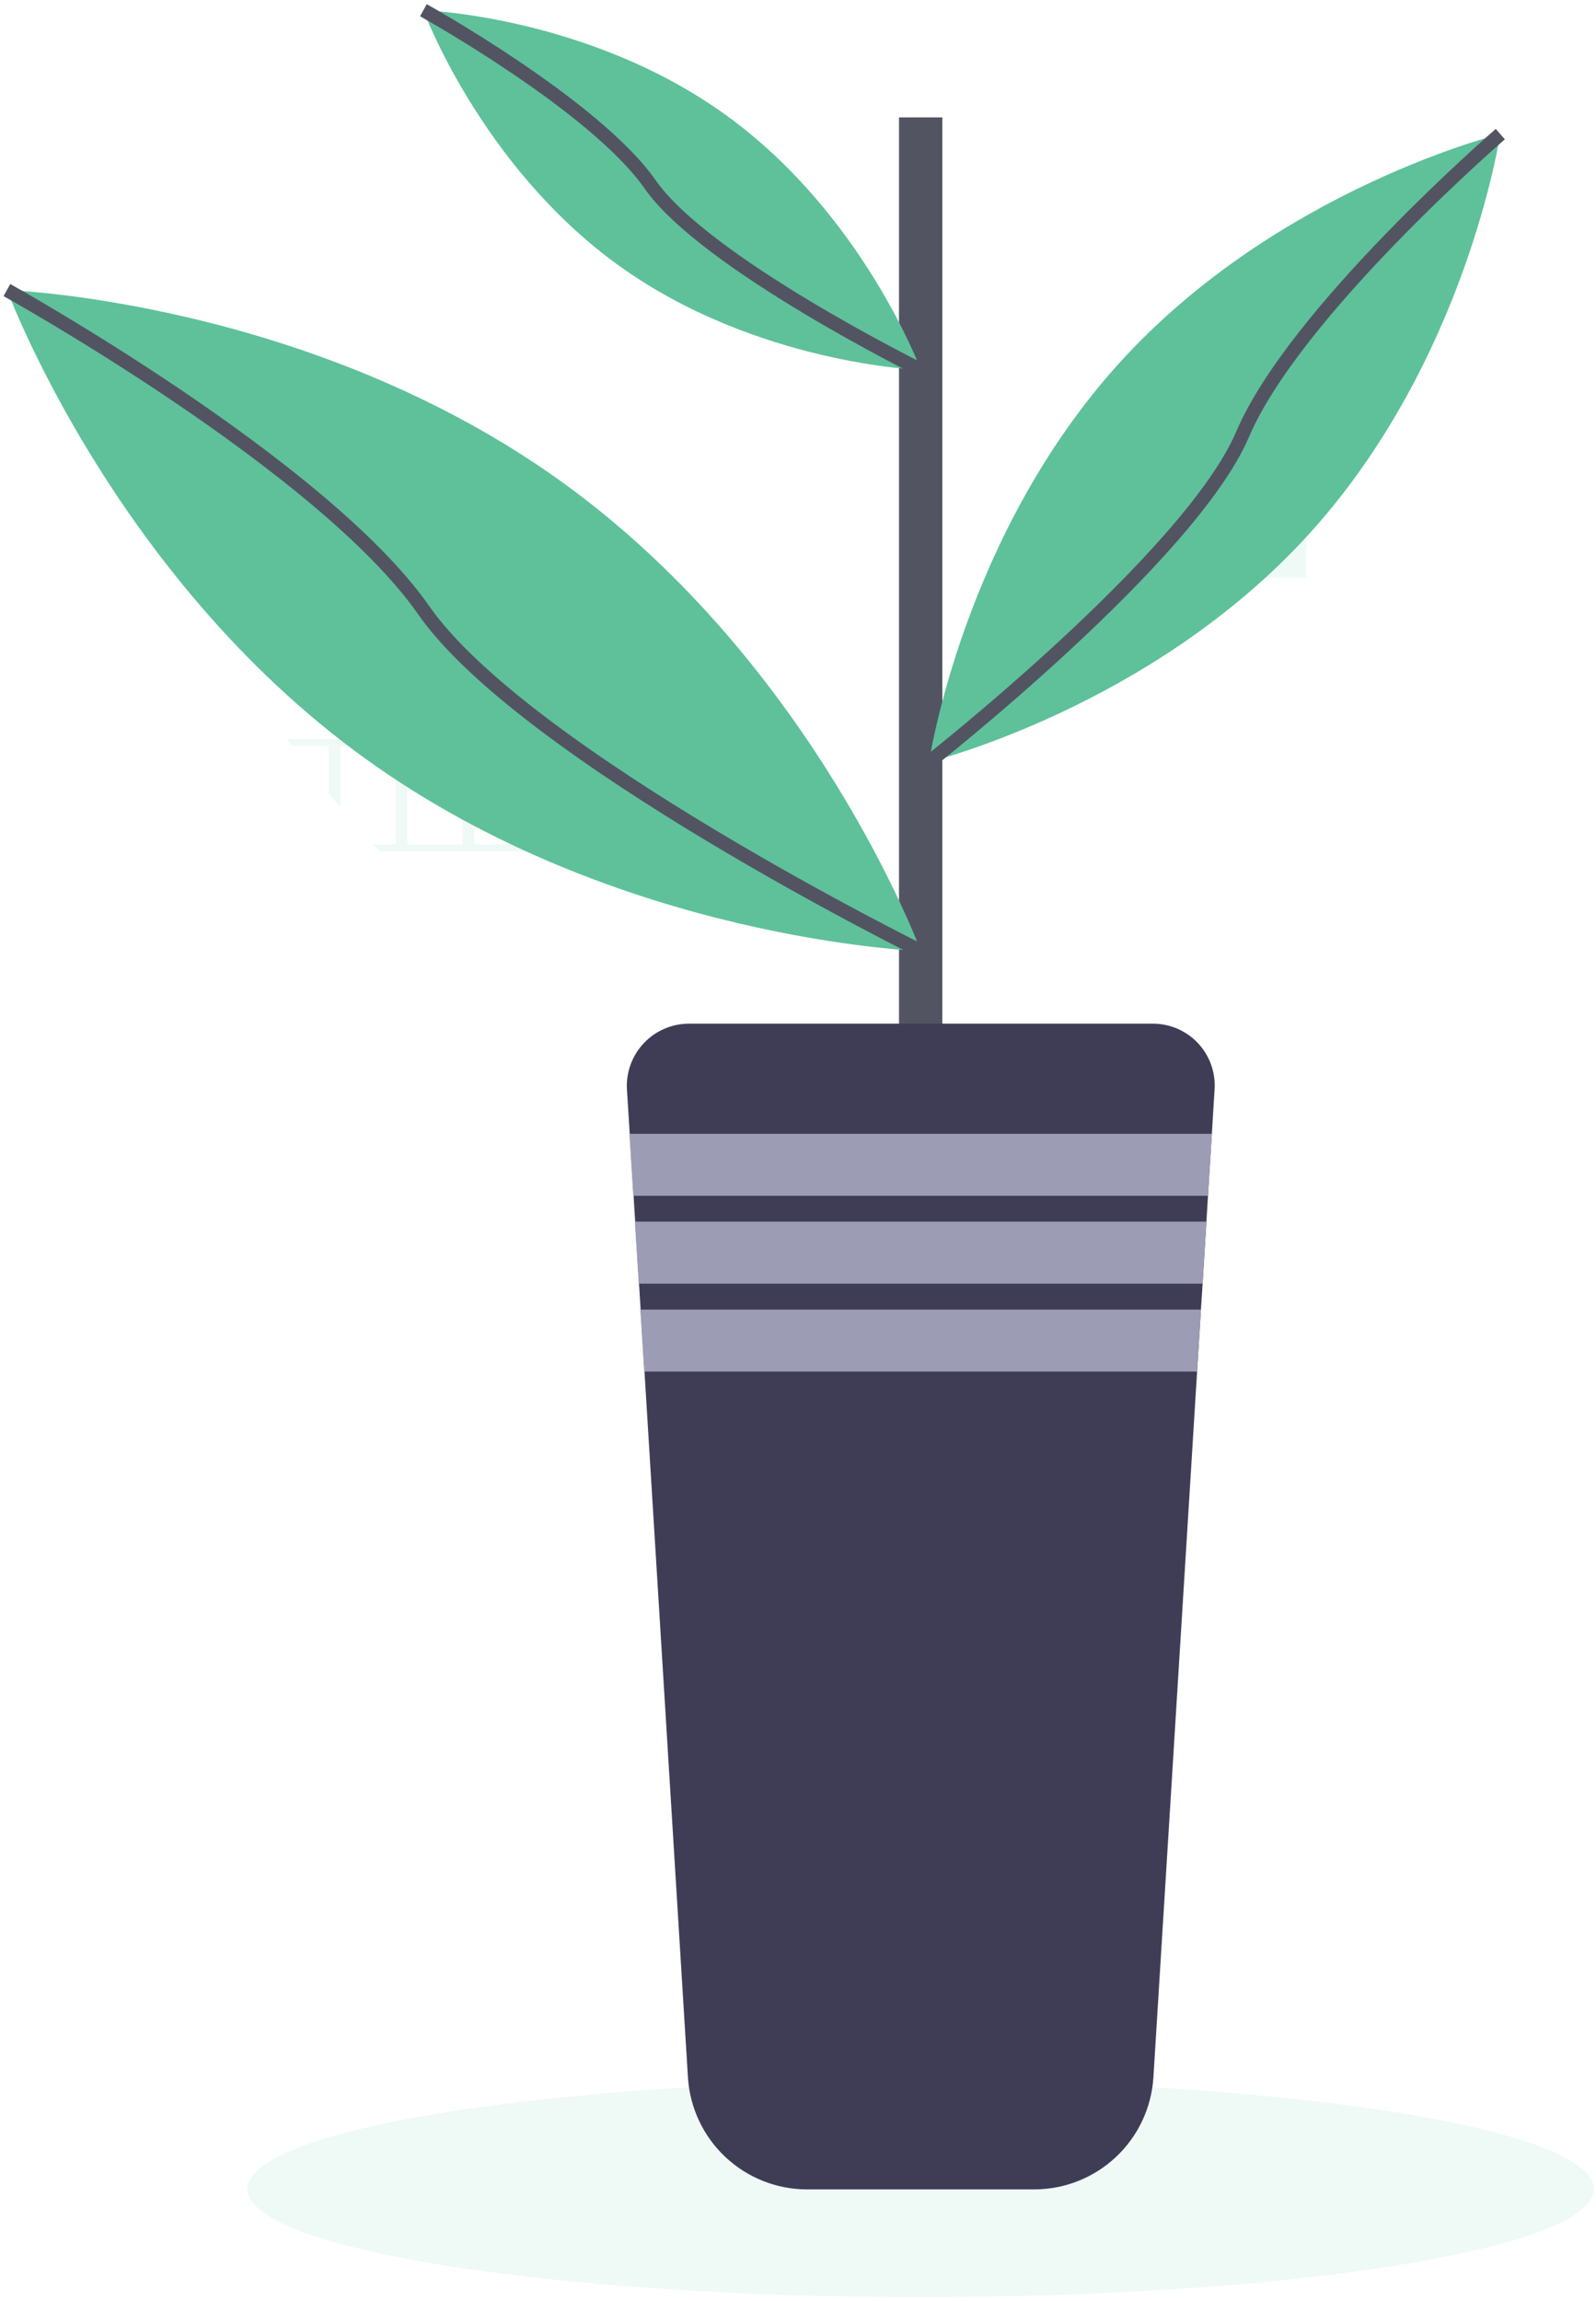
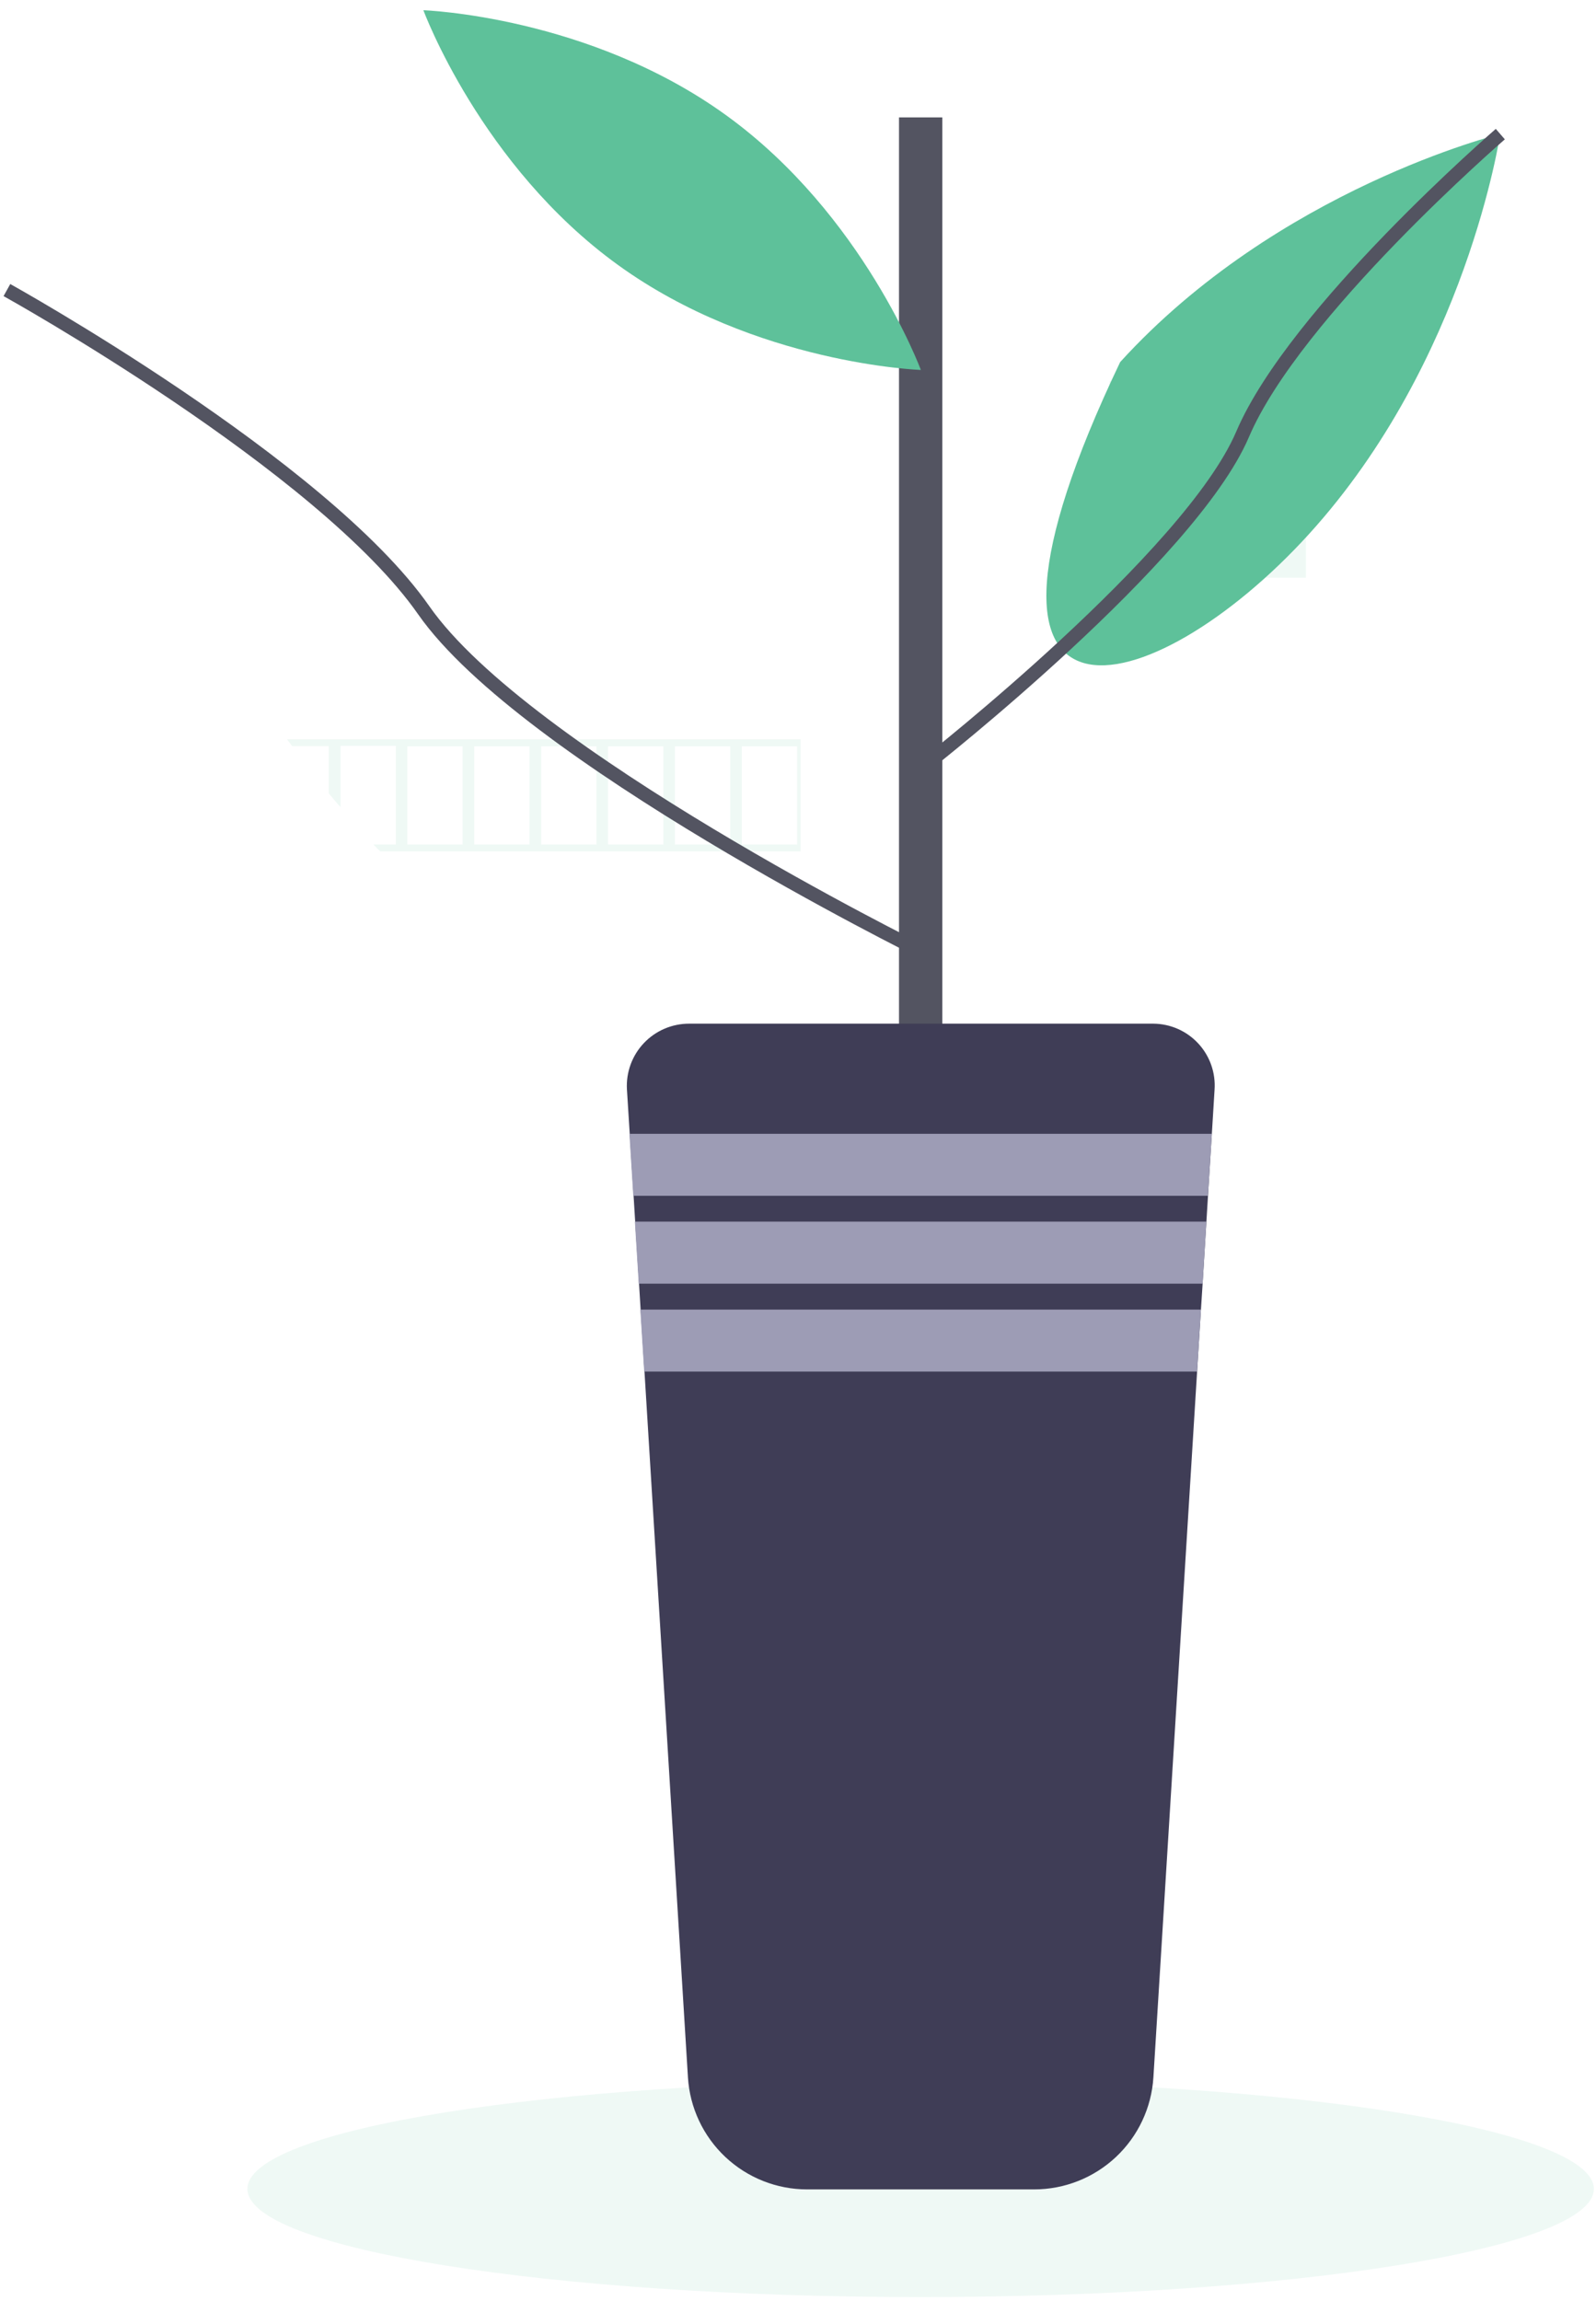
<svg xmlns="http://www.w3.org/2000/svg" width="231" height="333" viewBox="0 0 231 333" fill="none">
  <path opacity="0.1" d="M189.01 55.17H160.57V83.61H189.01V55.17Z" fill="#5EC19A" />
  <path opacity="0.1" d="M41.54 106.99C41.79 107.31 42.03 107.67 42.29 107.99H47.58V114.82C48.15 115.5 48.71 116.18 49.29 116.82V107.95H57.29V122.22H54.05C54.37 122.55 54.68 122.9 55.05 123.22H115.88V106.99H41.54ZM66.95 122.22H58.95V108.01H66.95V122.22ZM76.64 122.22H68.64V108.01H76.64V122.22ZM86.33 122.22H78.33V108.01H86.33V122.22ZM96.01 122.22H88.01V108.01H96.01V122.22ZM105.69 122.22H97.69V108.01H105.69V122.22ZM115.37 122.22H107.37V108.01H115.37V122.22Z" fill="#5EC19A" />
  <path opacity="0.1" d="M94.93 154.34C95.84 154.86 96.77 155.34 97.71 155.86V155.36H105.71V159.86L107.41 160.65V155.36H115.41V164.01C115.563 164.086 115.724 164.147 115.89 164.19V154.34H94.93Z" fill="#5EC19A" />
  <path opacity="0.1" d="M133.25 332.44C187.065 332.44 230.69 325.433 230.69 316.79C230.69 308.147 187.065 301.14 133.25 301.14C79.435 301.14 35.81 308.147 35.81 316.79C35.81 325.433 79.435 332.44 133.25 332.44Z" fill="#5EC19A" />
  <path d="M136.39 16.99H130.12V158.16H136.39V16.99Z" fill="#535461" />
  <path d="M175.79 157.73L175.4 164.09L174.84 173.09L174.61 176.83L174.06 185.83L173.82 189.57L173.26 198.57L166.94 300.64C166.665 305.032 164.728 309.154 161.521 312.167C158.315 315.18 154.08 316.858 149.68 316.86H116.82C112.421 316.858 108.188 315.18 104.983 312.166C101.778 309.153 99.842 305.031 99.57 300.64L93.28 198.5L92.72 189.5L92.49 185.76L91.93 176.76L91.7 173.02L91.14 164.02L90.74 157.66C90.671 156.436 90.852 155.211 91.273 154.059C91.694 152.908 92.346 151.854 93.189 150.964C94.031 150.073 95.047 149.364 96.174 148.881C97.3 148.397 98.514 148.148 99.74 148.15H166.95C168.171 148.161 169.378 148.421 170.495 148.916C171.611 149.411 172.615 150.129 173.443 151.027C174.272 151.925 174.907 152.983 175.311 154.136C175.714 155.288 175.878 156.512 175.79 157.73V157.73Z" fill="#3F3D56" />
  <path d="M175.4 164.09L174.84 173.06H91.66L91.1 164.09H175.4Z" fill="#9D9CB5" />
  <path d="M174.61 176.8L174.06 185.78H92.45L91.89 176.8H174.61Z" fill="#9D9CB5" />
  <path d="M173.82 189.53L173.27 198.5H93.24L92.68 189.53H173.82Z" fill="#9D9CB5" />
-   <path d="M81.53 69.9C118.04 96.32 133.28 137.64 133.28 137.64C133.28 137.64 89.28 136.13 52.76 109.71C16.24 83.29 1.03 41.98 1.03 41.98C1.03 41.98 45.01 43.48 81.53 69.9Z" fill="#5EC19A" />
  <path d="M1 41.98C1 41.98 46.68 67.33 61.33 88.32C75.98 109.31 133.28 137.64 133.28 137.64" stroke="#535461" stroke-width="2" stroke-miterlimit="10" />
  <path d="M105.1 16.68C124.97 31.05 133.28 53.54 133.28 53.54C133.28 53.54 109.33 52.72 89.45 38.35C69.57 23.98 61.28 1.48 61.28 1.48C61.28 1.48 85.22 2.3 105.1 16.68Z" fill="#5EC19A" />
-   <path d="M61.28 1.48C61.28 1.48 86.14 15.28 94.11 26.7C102.08 38.12 133.28 53.54 133.28 53.54" stroke="#535461" stroke-width="2" stroke-miterlimit="10" />
-   <path d="M162.13 52.4C139.3 77.49 134.47 110.28 134.47 110.28C134.47 110.28 166.66 102.38 189.47 77.28C212.28 52.18 217.13 19.4 217.13 19.4C217.13 19.4 184.96 27.31 162.13 52.4Z" fill="#5EC19A" />
+   <path d="M162.13 52.4C134.47 110.28 166.66 102.38 189.47 77.28C212.28 52.18 217.13 19.4 217.13 19.4C217.13 19.4 184.96 27.31 162.13 52.4Z" fill="#5EC19A" />
  <path d="M217.15 19.41C217.15 19.41 187.41 45.13 179.85 62.85C172.29 80.57 134.47 110.28 134.47 110.28" stroke="#535461" stroke-width="2" stroke-miterlimit="10" />
</svg>